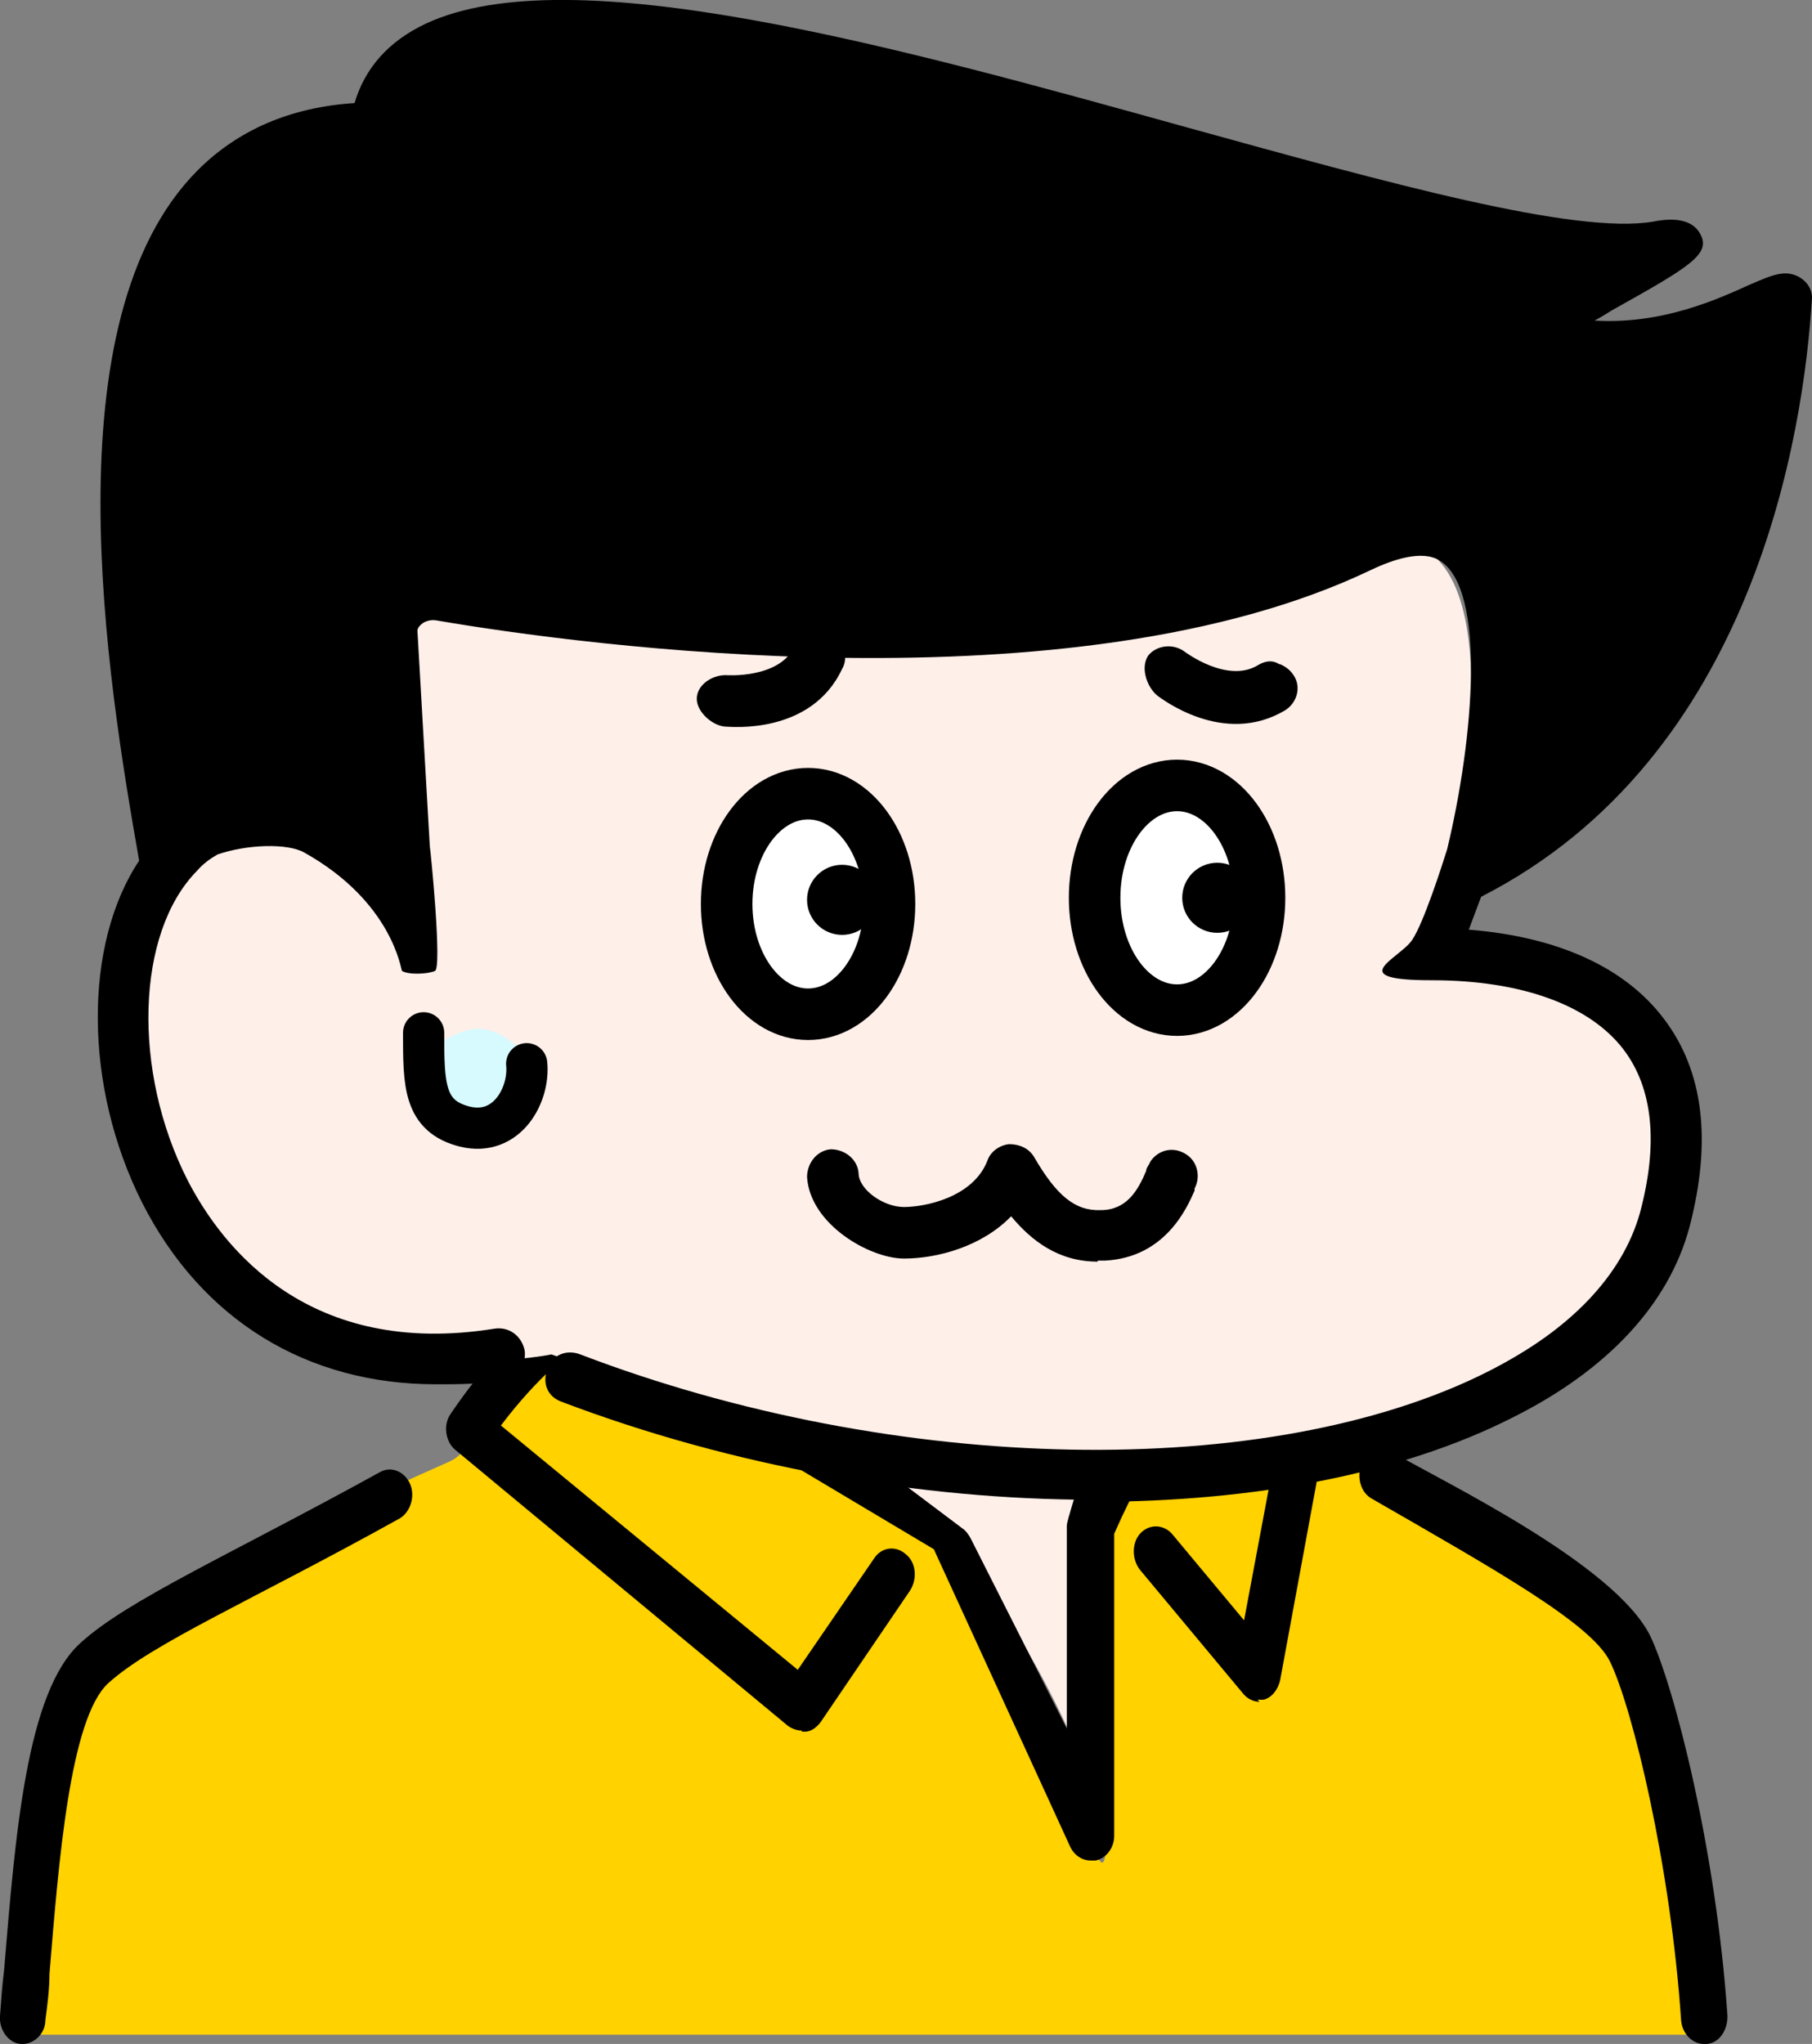
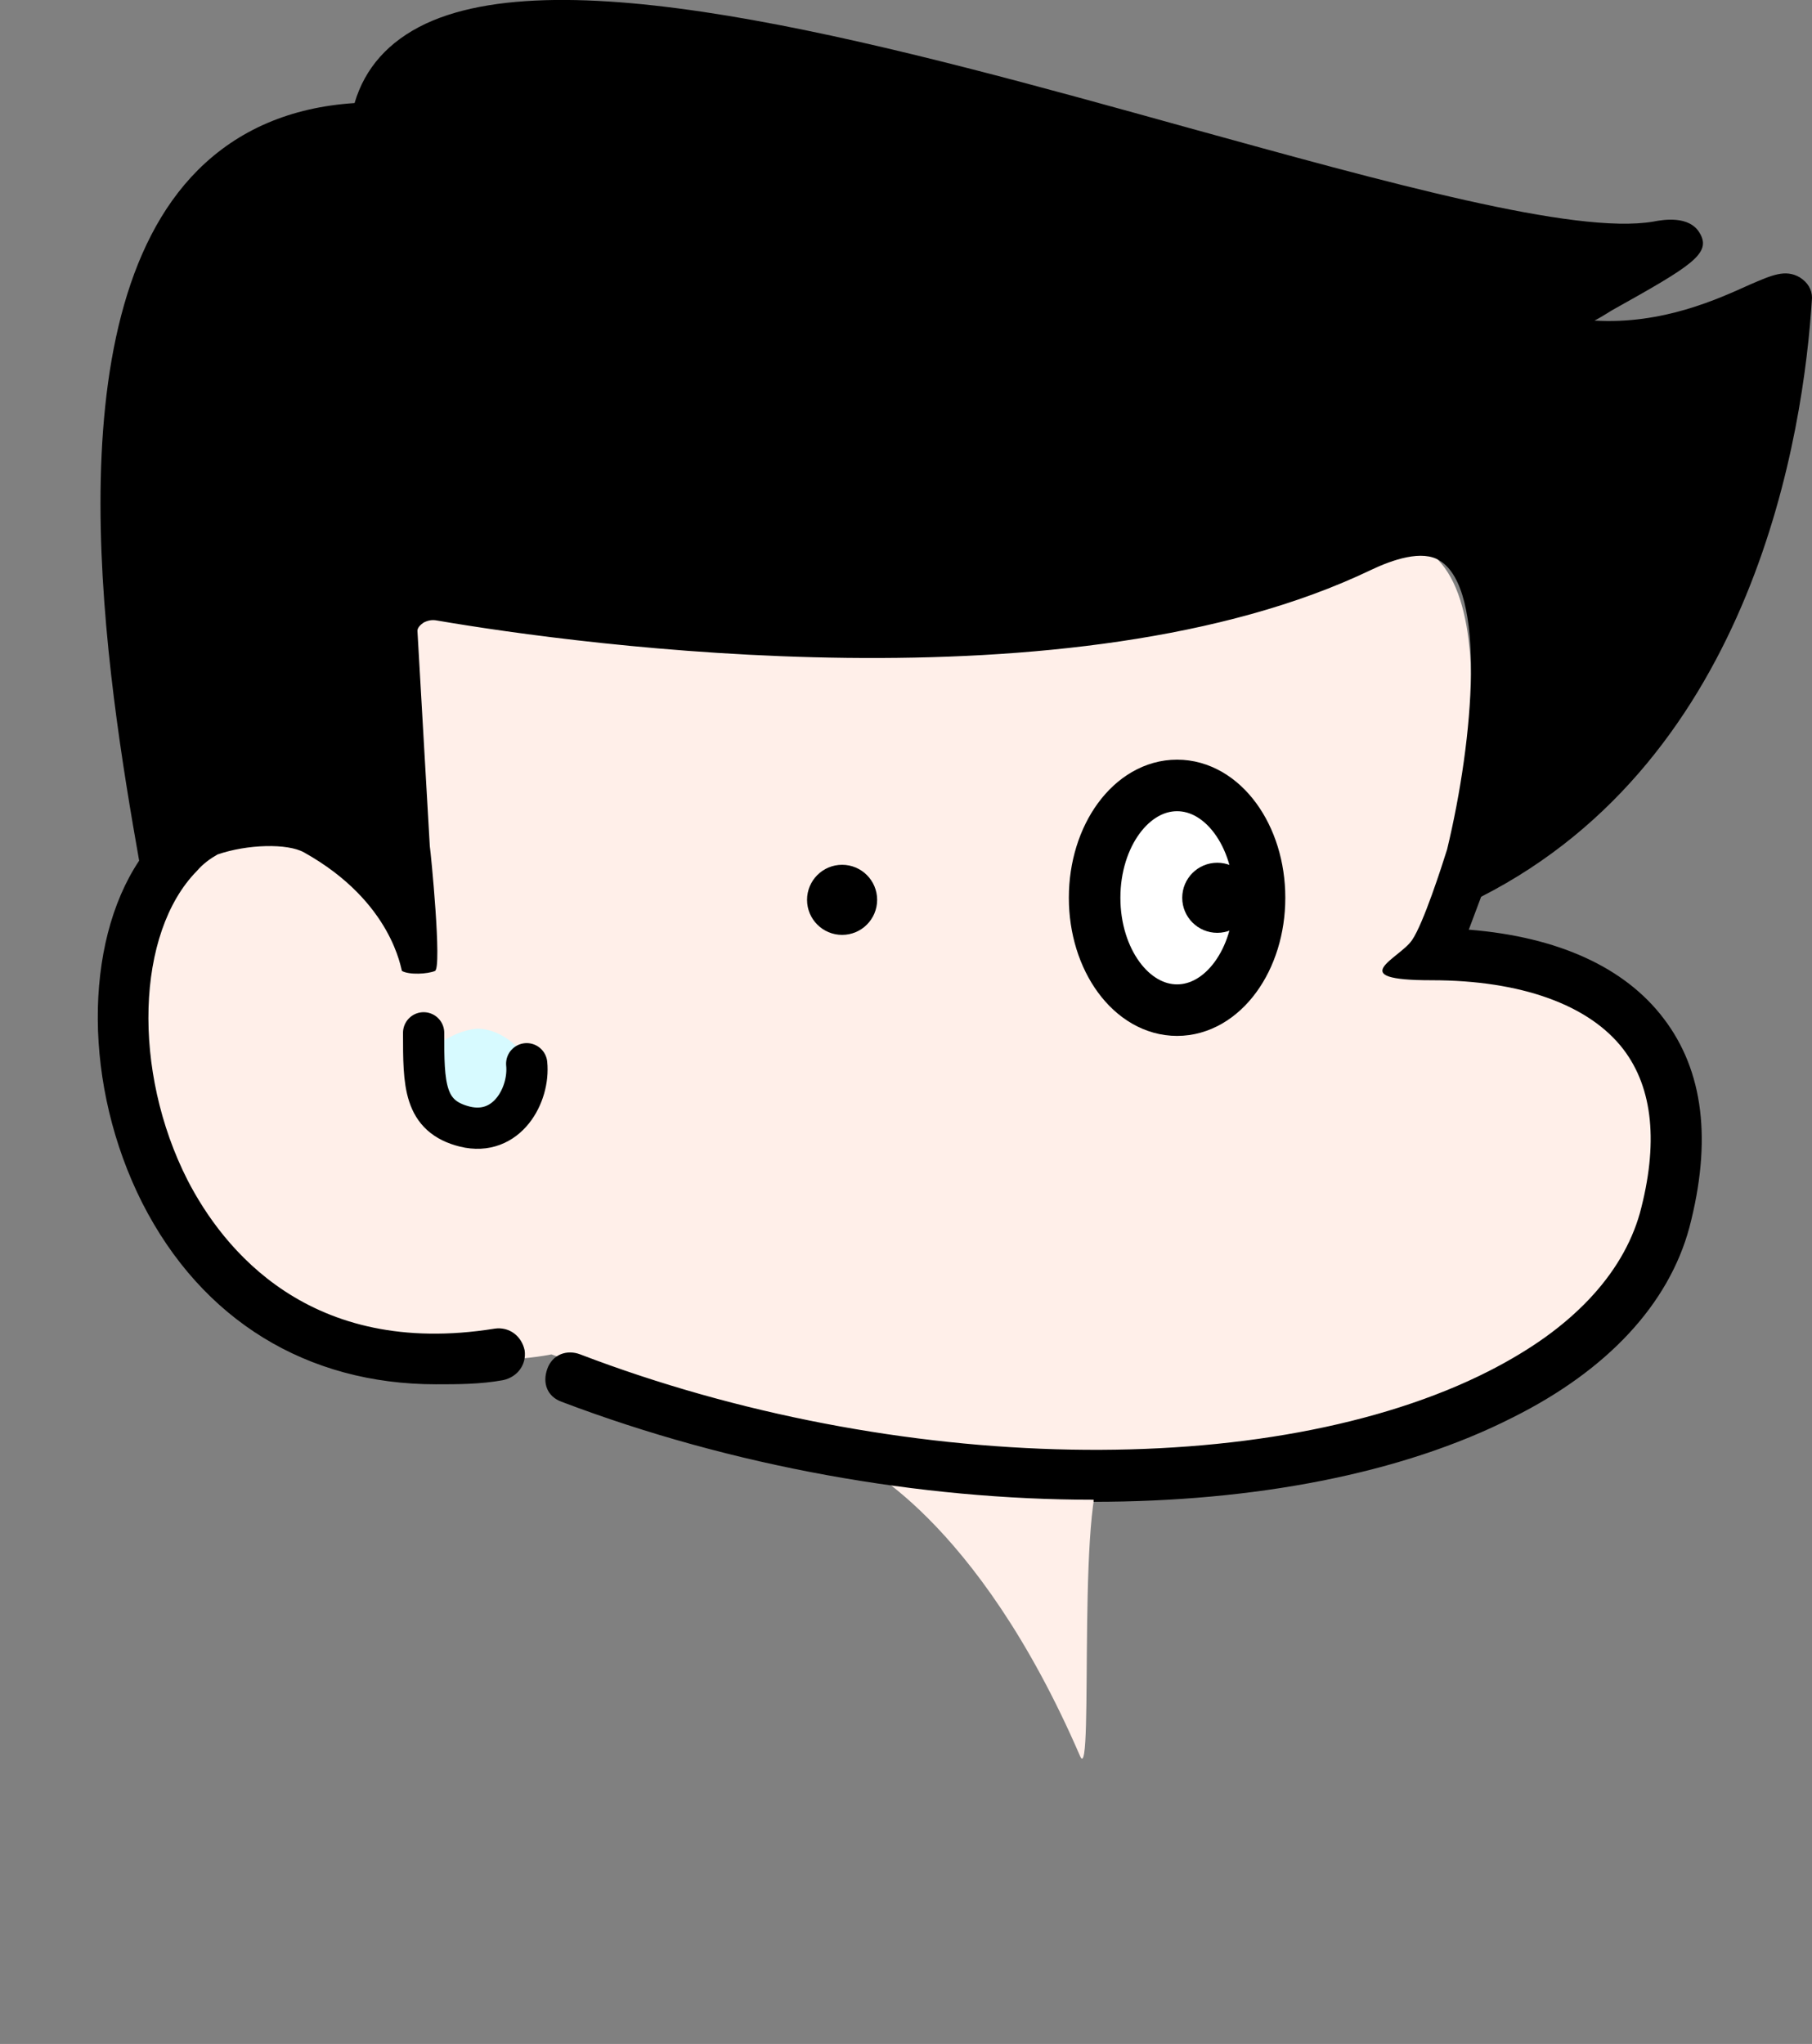
<svg xmlns="http://www.w3.org/2000/svg" viewBox="0 0 175.8 198.3">
  <rect x="0" y="0" width="175.8" height="198.3" fill="#808080" stroke="none" />
-   <path d="m156.1 156c-7.5-8-21.1-12.3-28.4-17.6-1.4-1-1.6-4-1.6-4l-7.2-7.4c-.2-.5-10.6-8.1-11.2-2.2 0 .4-1.9 12.8-1.6 25.2.6 20.6 3.1 41.3-1.4 24.6-8.6-31.9-43.8-49.1-43.8-49.1-3.7.8-5.8.8-10.8 7.2-2.7 3.6-3.9 7.9-6.5 9.1-14.7 6.5-28.6 13.5-35.8 21.1-6.1 18.2-4.5 34.5-4.5 34.5h162s0-26.8-9.3-41.4z" fill="#ffd200" />
-   <path d="m2.2 198.3h-.2c-1.2-.1-2.1-1.4-2-2.7.1-1.4.2-2.9.4-4.5 1.1-13.3 2.2-27 7.4-31.7 4.6-4.2 14.4-8.5 29.1-16.6 1.1-.6 2.4 0 2.9 1.2s0 2.7-1 3.3c-14.2 7.9-24 12.1-28.3 16-3.7 3.4-4.8 17.2-5.7 28.2 0 1.5-.2 3-.4 4.5 0 1.3-1.1 2.3-2.2 2.3m163.1 0c-1.1 0-2.1-1-2.2-2.3-1-14.9-4.7-30.3-6.9-34.8-1.8-3.7-11.3-9-23.1-15.8-1.1-.6-1.5-2.1-1-3.4.6-1.2 1.9-1.7 3-1.1 5 2.9 21.5 10.8 25 17.8 2.3 4.8 6.4 20.7 7.5 36.9 0 1.4-.8 2.6-2 2.7zm-87.5-30.4c-.5 0-1-.2-1.4-.5l-32.3-26.8c-.9-.8-1.1-2.4-.4-3.4.3-.4 6.7-10.4 14.4-13.2 1.2-.4 2.4.3 2.8 1.6s-.3 2.7-1.4 3.2c-4.5 1.7-8.8 6.7-10.9 9.5l28.8 23.7 7.4-10.8c.7-1.1 2.1-1.3 3.1-.4 1 .8 1.1 2.4.4 3.5l-8.7 12.8c-.4.5-.9.9-1.5.9h-.3zm44.4-2.8c-.6 0-1.2-.3-1.6-.8l-10-12c-.8-1-.8-2.6 0-3.5.9-1 2.3-.9 3.1 0l7 8.4 3.9-20.8c-2-3.1-6.7-9-10.6-8.2-1.2.2-2.3-.7-2.5-2.1s.6-2.7 1.8-2.9c7.9-1.5 14.8 10 15.5 11.3.3.5.4 1.2.3 1.9l-4.9 26.6c-.2.9-.8 1.7-1.6 1.9h-.6zm-15.2-18.1c-1.2 0-2.1-1.3-2.1-2.7l.9-16.2c0-1.4 1.1-2.5 2.3-2.3 1.2 0 2.1 1.3 2.1 2.7l-.9 16.2c0 1.3-1 2.3-2.2 2.3z" />
  <path d="m161.2 116.3c-4.1 12.4-23.3 23.9-53.7 25.9-3.2.2-1.3 31.3-2.7 28.2-10.1-23.4-21.9-28.6-21.9-28.6l-29.4-10.4s-31.9 6.8-40.9-25.9c-2-15.9 5.9-27.9 17.6-46 7.6-11.7 38.4-15.5 52.2-15.5s42.1-5.1 57.1 10.3c7.6 7.8-.5 38.1-.5 38.1s30.1 0 22.2 23.8z" fill="#ffefe9" />
-   <path d="m111.2 143c-.4.7-.9.8-3.1 5.8v29.3c0 1.2-.8 2.2-1.8 2.4h-.5c-.8 0-1.6-.5-2-1.4l-13.2-28.8-21.3-12.7c-1-.7 1.3.9 1.9-.3s11.9 3.3 12.9 4l9.3 7c.3.2.6.6.8 1l9.3 18.4v-19.7c0-.4 1-3.5 1.1-3.9m1.9-21.7c-3.8 0-6.4-2-8.4-4.4-2.8 2.9-7.1 4.1-10.4 4.1s-9.1-3.3-9.4-7.9c0-1.4 1-2.6 2.3-2.7 1.4 0 2.6 1 2.7 2.3 0 1.6 2.4 3.3 4.4 3.3s6.7-.9 8.1-4.5c.3-.9 1.2-1.5 2.1-1.6 1 0 1.9.4 2.4 1.2 2.2 3.8 4 5.3 6.5 5.2 2.5 0 3.6-1.9 4.4-3.8 0-.3.3-.6.4-.9.8-1.2 2.3-1.5 3.5-.7 1.1.7 1.4 2.2.8 3.3v.2c-.7 1.6-2.8 6.5-8.7 6.8h-.7zm9.3-7" />
  <path d="m142.5 90.2 1.2-3.2c26.5-13.5 31.3-45 32.1-58.1 0-.8-.4-1.5-1.2-2-1.4-.8-2.7-.2-4.8.7-3.1 1.4-8.5 3.9-15.1 3.5.6-.3 1.2-.7 1.7-1 7.7-4.3 9.7-5.5 8.5-7.5-1-1.7-3.5-1.3-4.5-1.1-7.6 1.3-25.9-3.8-45.1-9.1-28.1-7.8-59.9-16.7-74-10.1-3.6 1.7-5.9 4.3-6.9 7.7-6.2.4-11.3 2.6-15.2 6.5-14.5 14.5-8.8 49.4-5.7 67-5.4 8.1-5.4 21.9.3 33.2 5.8 11.4 16 17.6 28.5 17.6 2.1 0 4.3 0 6.5-.4 1.4-.3 2.3-1.5 2.1-2.9-.3-1.4-1.5-2.3-2.9-2.1-18 2.9-26.4-7.8-29.8-14.4-5.4-10.6-5-24 .9-30 .6-.7 1.3-1.2 2-1.6 2.9-1 6.8-1.1 8.4-.2 8.6 4.8 9.4 11.4 9.5 11.5.7.4 2.5.3 3.2 0s-.4-11.5-.5-12.1l-1.2-20.9c0-.3.3-.6.6-.8.4-.2.8-.3 1.3-.2 14 2.4 61.8 8.9 90.6-4.9 2.1-1 5-2 6.7-.9 4.5 2.8 3.3 17.2.7 28-.5 1.6-2.3 7.2-3.4 8.8-1.2 1.8-6.8 3.9 1.9 3.9s15.3 2.4 18.6 6.7c2.9 3.8 3.4 9.2 1.6 15.9-1.7 6-6.7 11.3-14.6 15.3-21.3 10.8-57.6 10.1-88.2-1.6-1.3-.5-2.7 0-3.2 1.4s0 2.7 1.4 3.2c16.6 6.3 34.8 9.5 51.6 9.5v.2c15.5 0 29.9-2.7 40.7-8.2 9.2-4.6 15.1-11 17.1-18.4 2.2-8.4 1.4-15.2-2.5-20.3-3.8-5-10.3-7.9-18.8-8.6z" />
-   <path d="m78.9 61.5c.6 0 1.2-.2 1.7 0 1.2.6 1.8 2.2 1.1 3.4-3 6.4-10.8 5.6-11.2 5.6-1.3 0-2.9-1.4-2.9-2.7s1.4-2.3 2.8-2.3c0 0 5.2.4 6.7-2.8.3-.7.9-1.2 1.6-1.4h.2zm4 30.4c0 3.7-.6 6.6-4 6.6s-4-3-4-6.6 1-6.6 4-6.6 4 3 4 6.6m37.3-1c0 3.7-.6 6.6-4 6.6s-4-3-4-6.6 1-6.6 4-6.6 4 3 4 6.6m3.9-26.5c.5.2 1 .5 1.4 1.1.8 1.2.3 2.7-.8 3.4-6 3.6-12.1-1.2-12.4-1.4-1-.8-1.7-2.7-.9-3.9.8-1 2.4-1.2 3.5-.4 0 0 4.2 3.2 7.2 1.3.7-.4 1.4-.5 2.1 0z" />
  <path d="m50.7 108.1-3.8 2.3c-2.6 0-5.3.4-5.7-2.5l-1.3-4.1c.5-.8 1.5-2 3.1-2.8.6-.4 1.9-1.1 3.3-1.2 2.3 0 4.7 1.9 6 4.9.2 1.1-.8 2.6-1.6 3.4" fill="#d7faff" />
  <g stroke="#000" stroke-miterlimit="10">
    <path d="m41.1 100.2c0 5 0 8.1 4 9.1 4.1 1 6.3-3.1 6-6.1" fill="none" stroke-linecap="round" stroke-width="4" />
-     <ellipse cx="78.4" cy="87.7" fill="#fff" rx="7.9" ry="10.7" stroke-width="5" />
    <ellipse cx="114.2" cy="87.1" fill="#fff" rx="8" ry="10.9" stroke-width="5" />
  </g>
  <circle cx="118.1" cy="87.1" r="3.4" />
  <circle cx="81.7" cy="87.3" r="3.4" />
</svg>